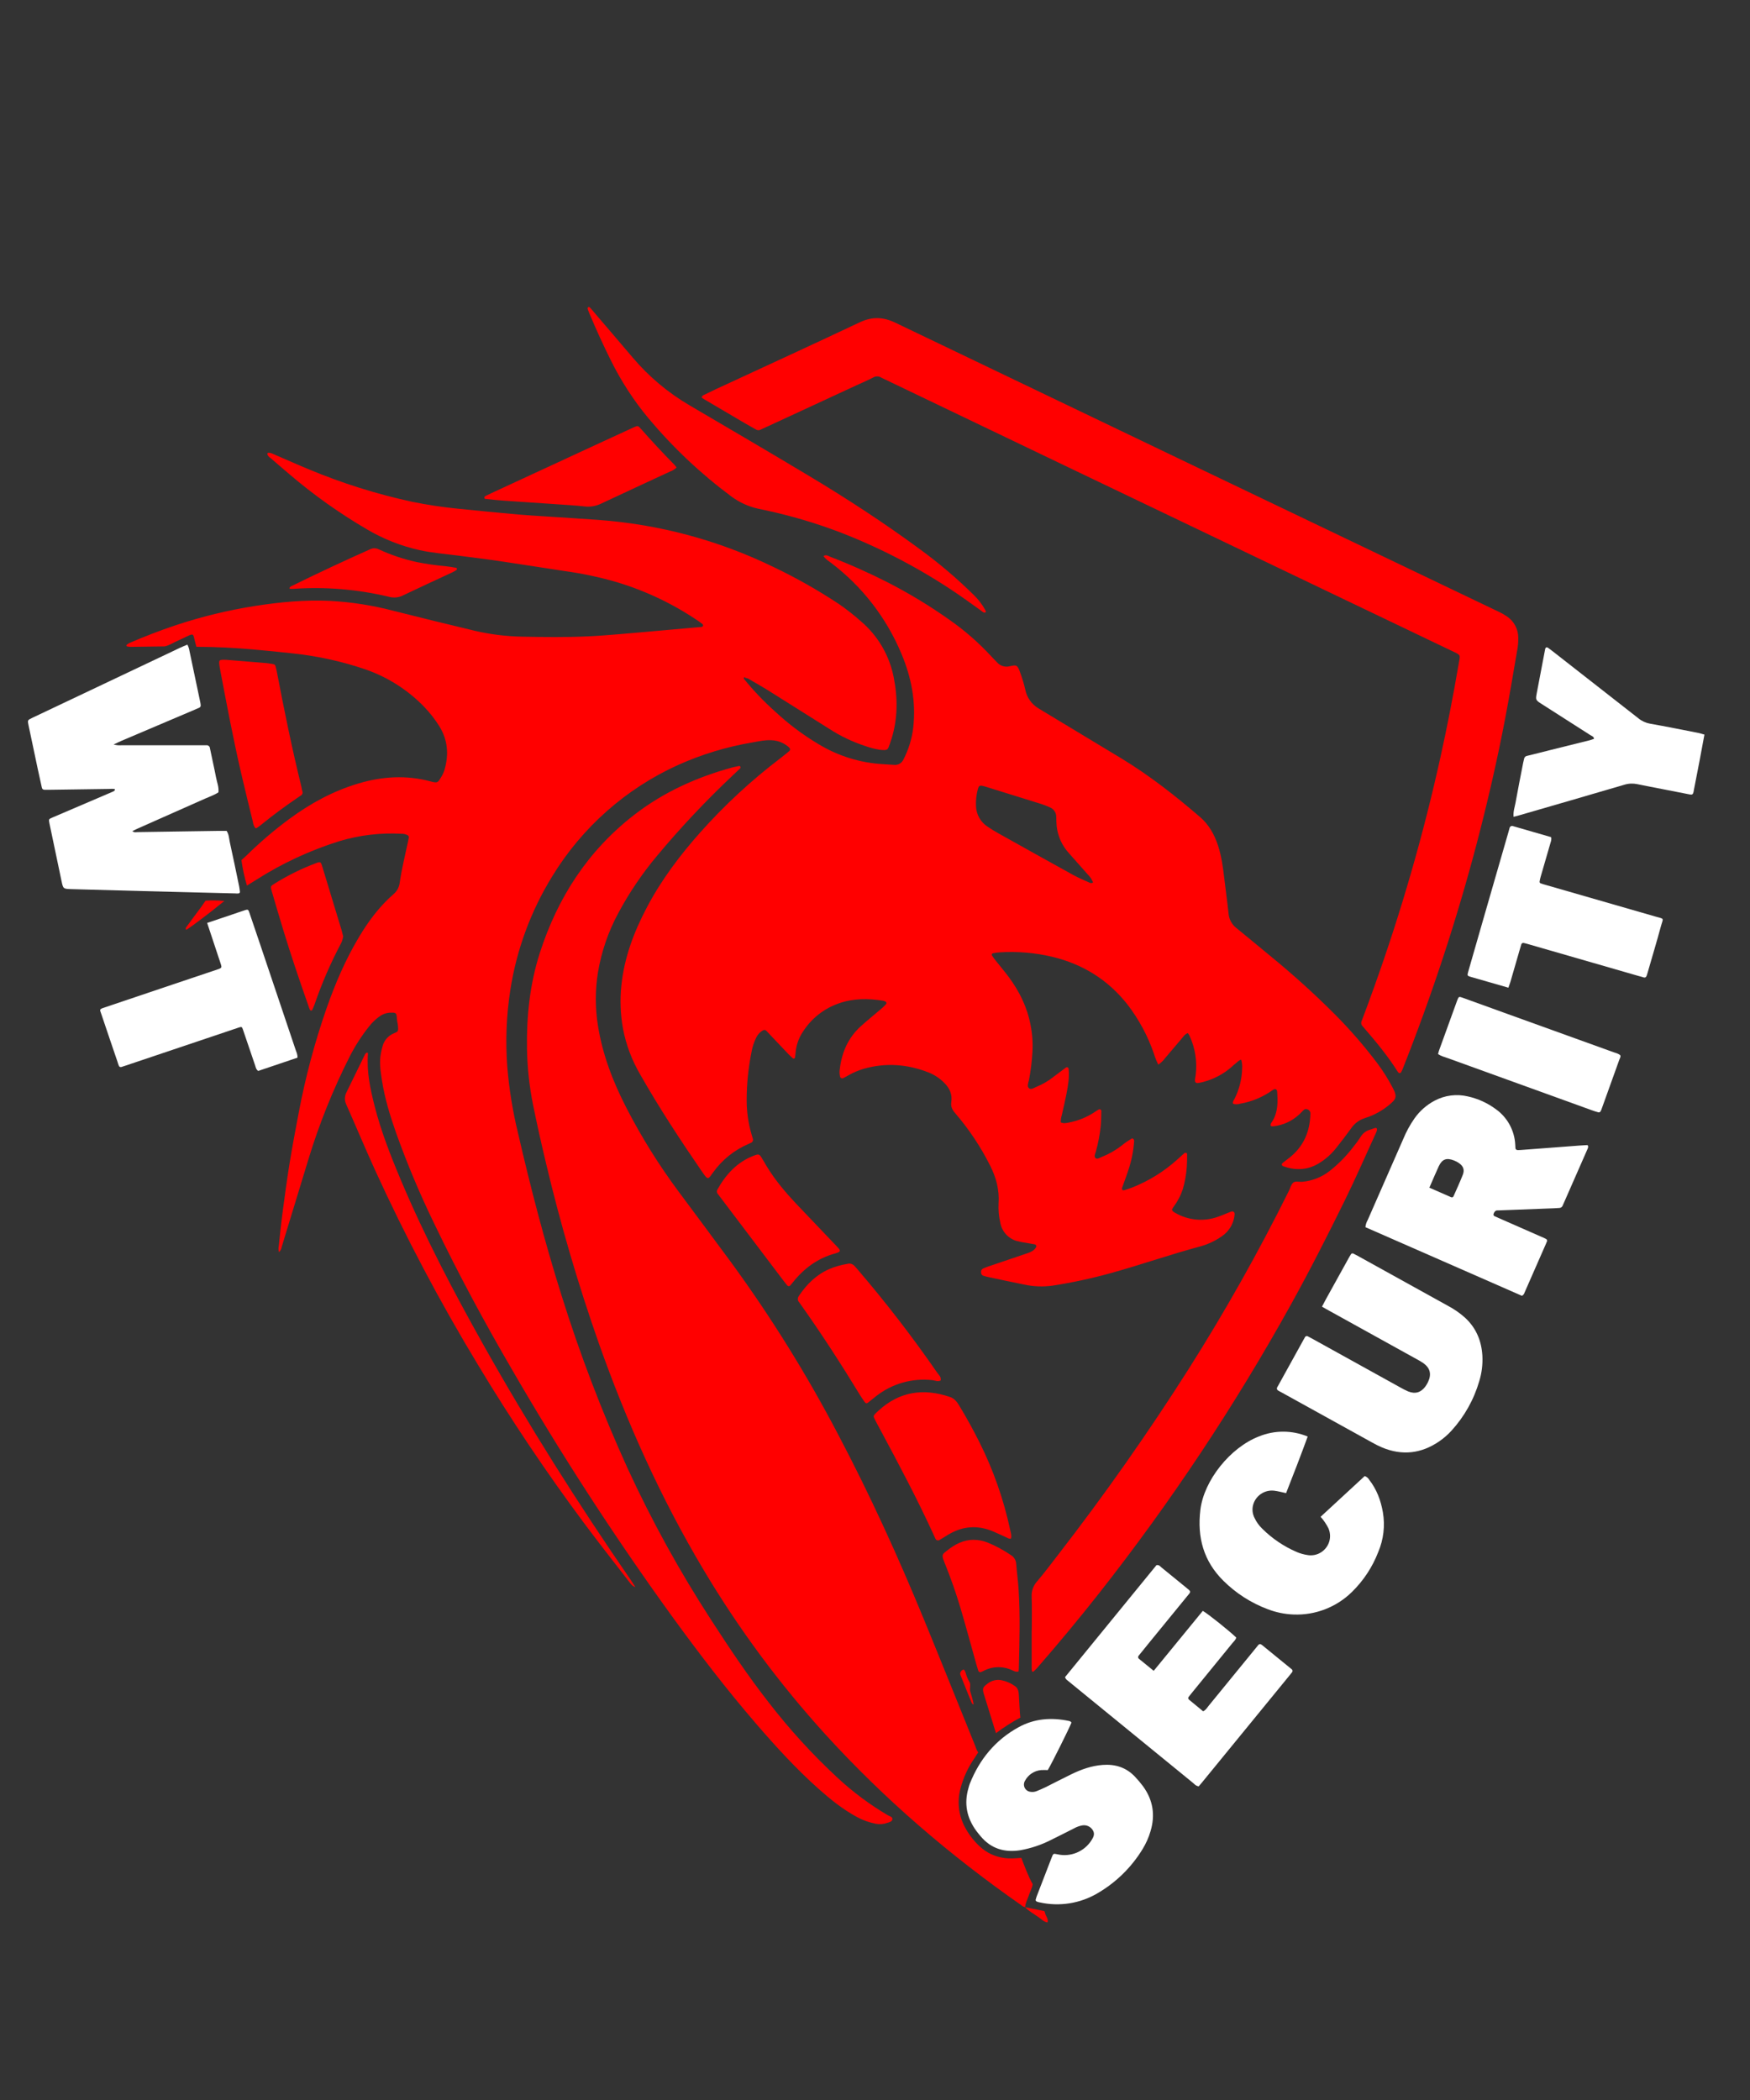
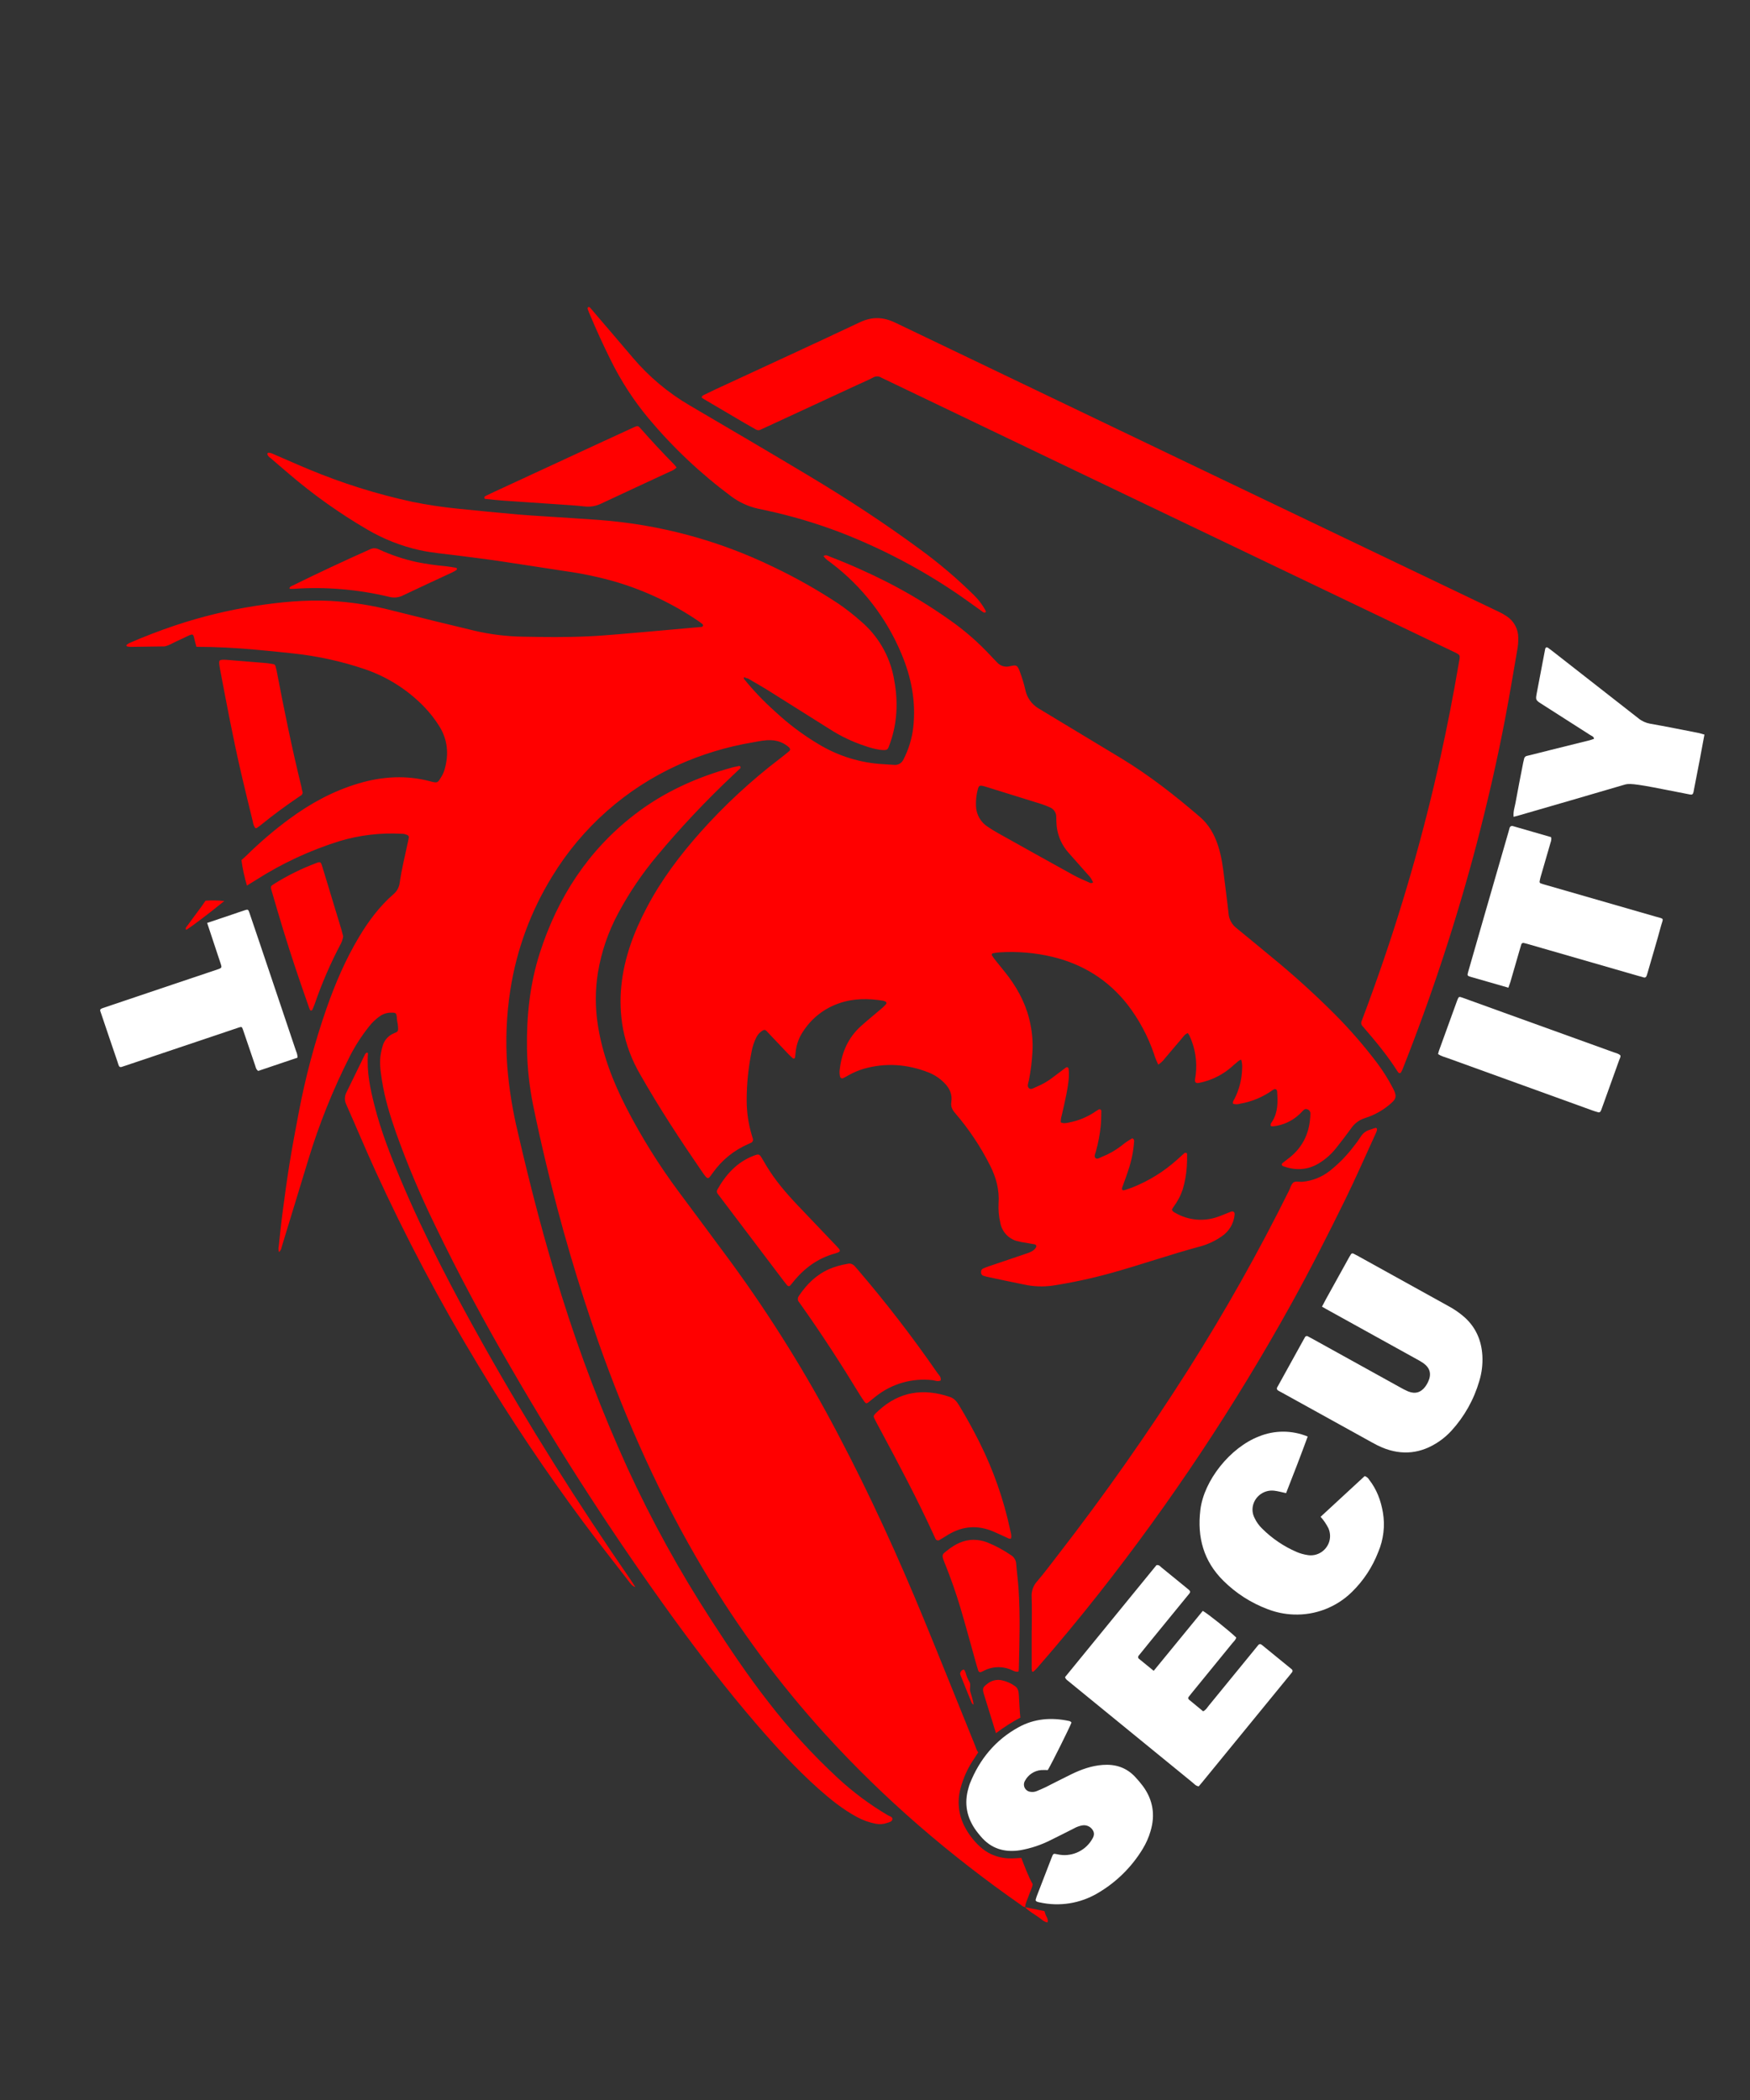
<svg xmlns="http://www.w3.org/2000/svg" width="100%" height="100%" viewBox="0 0 1080 1296" version="1.1" xml:space="preserve" style="fill-rule:evenodd;clip-rule:evenodd;stroke-linejoin:round;stroke-miterlimit:2;">
  <rect x="0" y="0" width="1080" height="1296" fill="#333333" stroke="none" />
  <path d="M632.59,1177L644.54,1179.43C644.69,1179.88 644.89,1180.31 645,1180.77C645.42,1182.66 647.2,1184.21 646.46,1186.4C644.31,1186.13 642.86,1184.56 641.23,1183.4C638.32,1181.25 635.06,1179.62 632.59,1177ZM632.65,1177C631.702,1176.83 630.83,1176.37 630.15,1175.69C586.15,1144.99 545.73,1110.28 509.6,1070.61C481.16,1039.35 455.936,1005.31 434.31,969C407.83,924.65 386.83,877.78 369.61,829.15C356.802,792.696 345.917,755.595 337,718C334.13,706 331.44,694 329,682C326.691,670.555 325.429,658.924 325.23,647.25C324.91,627.12 326.99,607.25 333.15,588.09C344.15,553.89 362.9,524.9 391.55,502.77C409.65,488.77 430.09,479.6 452.05,473.6C453.13,473.31 454.24,473.12 455.34,472.91C455.9,472.8 456.61,472.4 456.93,473.24C457.25,474.08 456.57,474.4 456.13,474.83C454.87,476.06 453.58,477.25 452.3,478.46C435.636,494.135 419.94,510.809 405.3,528.39C396.164,539.316 388.178,551.156 381.47,563.72C375.326,575.143 371.109,587.503 368.99,600.3C367.27,611.058 367.27,622.022 368.99,632.78C371.79,650.67 378.17,667.3 386.38,683.32C395.733,701.532 406.573,718.941 418.79,735.37C429.65,750.01 440.58,764.6 451.38,779.29C475.986,813.013 498.047,848.521 517.38,885.52C536.92,922.59 554.27,960.67 570.2,999.41C580.84,1025.26 591.2,1051.22 601.72,1077.13C602.32,1078.6 602.63,1080.2 603.72,1081.44C602.95,1082.64 602.19,1083.85 601.39,1085.04C597.383,1090.81 594.436,1097.24 592.69,1104.04C590.693,1111.68 591.546,1119.79 595.09,1126.84C597.54,1131.7 600.862,1136.07 604.89,1139.73C608.793,1143.31 613.662,1145.67 618.89,1146.51C622.74,1147.2 626.5,1146.86 630.31,1146.58C632.44,1152.08 634.45,1157.64 637.31,1162.8C636.97,1165.33 635.64,1167.52 634.88,1169.9C634.12,1172.28 632.79,1174.41 632.65,1177ZM165.74,279.42C167.39,279.42 168.8,280.28 170.26,280.9C177.02,283.78 183.72,286.81 190.51,289.61C211.158,298.243 232.554,304.965 254.43,309.69C263.685,311.575 273.031,312.987 282.43,313.92C294.83,315.22 307.25,316.38 319.67,317.51C324.92,317.99 330.2,318.27 335.46,318.62C346.79,319.37 358.13,320.04 369.46,320.87C406.862,323.614 443.405,333.438 477.14,349.82C491.145,356.483 504.665,364.122 517.6,372.68C522.342,375.942 526.878,379.496 531.18,383.32C541.786,392.271 548.996,404.606 551.59,418.24C554.09,430.85 554.04,443.33 550.28,455.7C549.96,456.767 549.61,457.827 549.23,458.88C547.84,462.72 548.05,463.31 542.91,462.71C539.909,462.233 536.96,461.476 534.1,460.45C526.189,457.872 518.648,454.272 511.67,449.74C498.957,441.74 486.24,433.74 473.52,425.74C470,423.54 466.36,421.52 462.78,419.42C462.016,418.823 461.088,418.474 460.12,418.42C459.94,418.03 459.64,417.75 459.25,418.06C458.86,418.37 459,418.7 459.21,419.05C464.946,426.137 471.243,432.752 478.04,438.83C486.329,446.611 495.439,453.468 505.21,459.28C517.439,466.687 531.321,470.935 545.6,471.64C547.67,471.73 549.75,471.9 551.82,472.04C554.288,472.296 556.648,470.891 557.6,468.6C560.769,462.48 562.802,455.836 563.6,448.99C565.38,433.17 562.47,418.11 556.35,403.56C547.085,381.281 532.055,361.864 512.81,347.31C511.19,346.07 509.34,345.04 508.25,343.13C509.9,342.13 511.15,343.13 512.41,343.63C524.499,348.272 536.335,353.546 547.87,359.43C561.249,366.287 574.116,374.1 586.37,382.81C595.543,389.254 604.004,396.655 611.61,404.89C612.79,406.19 614.04,407.43 615.26,408.7C617.184,410.937 620.215,411.906 623.08,411.2C627.22,410.25 627.92,410.2 629.61,415.13C630.883,418.577 631.939,422.101 632.77,425.68C633.726,430.455 636.65,434.614 640.82,437.13C642.31,438.07 643.82,438.96 645.34,439.86C660.94,449.28 676.547,458.697 692.16,468.11C709.44,478.6 725.28,491.04 740.58,504.2C746.07,508.93 749.47,515.03 751.7,521.84C753.84,528.41 754.76,535.22 755.56,542.06C756.41,549.36 757.45,556.64 758.21,563.96C758.547,567.5 760.364,570.738 763.21,572.87C770.28,578.62 777.3,584.45 784.32,590.26C798.078,601.496 811.258,613.421 823.81,625.99C833.289,635.525 842.103,645.699 850.19,656.44C853.623,661.064 856.689,665.949 859.36,671.05C859.66,671.62 859.97,672.18 860.23,672.76C861.93,676.47 861.63,678.13 858.63,680.76C854.575,684.408 849.875,687.268 844.77,689.19C843.87,689.52 842.97,689.84 842.06,690.13C838.694,691.241 835.793,693.445 833.82,696.39C830.82,700.53 827.72,704.6 824.52,708.6C821.533,712.373 817.887,715.575 813.76,718.05C806.82,722.18 799.55,722.44 792.07,719.78C790.9,719.36 790.72,718.41 791.67,717.63C793.04,716.52 794.48,715.5 795.85,714.41C804.61,707.41 808.49,698.19 808.7,687.19C808.729,686.041 807.993,685.003 806.9,684.65C806.008,684.214 804.922,684.47 804.32,685.26C803.55,686.08 802.76,686.87 801.95,687.64C797.497,691.851 791.776,694.477 785.68,695.11C785.219,695.115 784.759,695.064 784.31,694.96C783.83,693.64 784.72,692.77 785.26,691.89C788.76,686.24 788.62,680.01 788.19,673.75C788.07,672.12 786.9,671.65 785.47,672.69C779.487,677.016 772.589,679.911 765.31,681.15C763.925,681.571 762.45,681.599 761.05,681.23C760.52,680 761.36,679.1 761.85,678.18C764.836,672.313 766.45,665.843 766.57,659.26C766.698,657.479 766.501,655.69 765.99,653.98C764.44,654.36 763.67,655.43 762.71,656.17C761.75,656.91 761.01,657.62 760.17,658.37C755.228,662.717 749.353,665.871 743,667.59C741.926,667.902 740.834,668.149 739.73,668.33C738.06,668.61 737.34,667.94 737.49,666.25C737.57,665.25 737.8,664.36 737.92,663.4C738.935,655.098 737.594,646.676 734.05,639.1C733.758,638.57 733.424,638.065 733.05,637.59C731.26,638.21 730.41,639.59 729.39,640.82C725.86,644.95 722.39,649.12 718.83,653.26C717.737,654.747 716.382,656.021 714.83,657.02C713.739,654.878 712.842,652.642 712.15,650.34C708.411,639.429 702.923,629.199 695.9,620.05C683.9,604.73 668.33,595.05 649.48,590.5C638.879,587.986 627.964,587.053 617.09,587.73C615.655,587.82 614.228,588.011 612.82,588.3C612.387,588.371 612.066,588.749 612.066,589.188C612.066,589.401 612.142,589.607 612.28,589.77C612.971,590.842 613.719,591.877 614.52,592.87C617.2,596.25 620.01,599.54 622.58,603.01C629.12,611.85 633.91,621.53 635.97,632.43C637.085,637.925 637.485,643.542 637.16,649.14C636.848,655.051 636.12,660.932 634.98,666.74C634.62,668.37 633.6,670.51 635.14,671.67C636.39,672.67 638.19,671.29 639.65,670.72C643.359,669.218 646.837,667.198 649.98,664.72C652.52,662.773 655.077,660.85 657.65,658.95C658.65,658.24 659.41,658.72 659.53,659.95C660.02,665.11 659.11,670.16 658.14,675.18C657.29,679.58 656.25,683.93 655.26,688.29C654.823,689.701 654.614,691.173 654.64,692.65C656.48,693.58 658.36,693.02 660.2,692.65C665.544,691.584 670.635,689.506 675.2,686.53C676.14,685.91 677.06,685.28 678.03,684.72C678.2,684.618 678.394,684.564 678.592,684.564C679.19,684.564 679.682,685.056 679.682,685.654C679.682,685.676 679.681,685.698 679.68,685.72C679.61,688.72 679.61,691.8 679.32,694.82C678.753,700.229 677.733,705.581 676.27,710.82C675.91,712.13 674.88,713.82 676.27,714.82C677.27,715.58 678.71,714.45 679.87,714.02C684.19,712.318 688.253,710.023 691.94,707.2C694.078,705.425 696.37,703.846 698.79,702.48C700.27,703.22 699.9,704.3 699.85,705.14C699.392,710.88 698.23,716.543 696.39,722C695.24,725.66 693.83,729.23 692.56,732.85C692.13,734.08 692.72,734.85 693.87,734.51C695.55,734.01 697.22,733.44 698.87,732.81C709.004,728.791 718.34,722.997 726.44,715.7C727.87,714.43 729.29,713.13 730.72,711.85C731.034,711.496 731.521,711.345 731.98,711.46C732.61,711.62 732.62,712.16 732.61,712.59C732.61,715.15 732.61,717.72 732.41,720.26C732.077,724.888 731.252,729.467 729.95,733.92C728.637,737.88 726.681,741.596 724.16,744.92C723.828,745.404 723.528,745.908 723.26,746.43C723.53,747.65 724.49,748.05 725.26,748.49C733.252,753.159 742.915,754.057 751.63,750.94C754.35,750.01 756.97,748.8 759.63,747.79C761.13,747.22 762.13,748.08 761.92,749.7C761.392,755.204 758.372,760.175 753.73,763.18C749.9,765.814 745.669,767.81 741.2,769.09C722.52,774.09 704.26,780.5 685.63,785.67C673.768,788.956 661.724,791.544 649.56,793.42C643.679,794.242 637.699,794.008 631.9,792.73C624.22,791.2 616.57,789.53 608.9,787.91C608.629,787.849 608.361,787.766 608.094,787.682L607.866,787.608C607.599,787.524 607.331,787.441 607.06,787.38C606.091,787.174 605.414,786.278 605.48,785.29C605.28,784.317 605.762,783.325 606.65,782.88C607.816,782.36 609.007,781.899 610.22,781.5C618.09,778.83 625.97,776.2 633.83,773.5C635.96,772.78 638.04,771.93 639.31,769.88C639.474,769.668 639.563,769.407 639.563,769.139C639.563,768.606 639.211,768.133 638.7,767.98C636.98,767.63 635.24,767.37 633.51,767.05C631.453,766.784 629.415,766.383 627.41,765.85C622.208,764.329 618.296,759.983 617.33,754.65C616.416,750.75 616.055,746.741 616.26,742.74C616.85,734.35 614.76,726.62 610.98,719.19C605.155,707.627 597.941,696.817 589.5,687C587.73,684.95 586.64,683 587.09,680.1C587.81,675.5 586.09,671.63 582.85,668.38C580.041,665.512 576.656,663.269 572.92,661.8C559.85,656.72 546.53,655.73 532.92,659.63C529.702,660.596 526.602,661.921 523.68,663.58C522.57,664.2 521.46,664.84 520.32,665.4C520.147,665.476 519.96,665.516 519.771,665.516C519.147,665.516 518.599,665.086 518.45,664.48C518.069,662.922 518.011,661.302 518.28,659.72C519.51,649.35 523.5,640.3 531.36,633.24C535.52,629.49 539.89,625.98 544.14,622.34C545.108,621.518 546.011,620.622 546.84,619.66C546.98,619.483 547.056,619.264 547.056,619.039C547.056,618.62 546.793,618.244 546.4,618.1C545.981,617.866 545.529,617.698 545.06,617.6C535.78,616.09 526.59,616.05 517.59,619.26C508.598,622.385 500.899,628.422 495.72,636.41C493.172,640.119 491.575,644.399 491.07,648.87C490.95,649.98 490.85,651.1 490.71,652.21C490.57,653.32 489.87,653.63 489.14,652.99C488.41,652.35 487.48,651.49 486.71,650.69C482.397,646.17 478.103,641.64 473.83,637.1C473.61,636.87 473.42,636.61 473.19,636.39C472.19,635.39 471.57,635.39 470.25,636.24C468.782,637.223 467.593,638.571 466.8,640.15C465.348,643.005 464.337,646.063 463.8,649.22C461.798,659.094 460.793,669.145 460.8,679.22C460.818,686.263 461.828,693.269 463.8,700.03C464.06,700.95 464.37,701.86 464.63,702.78C464.943,703.719 464.514,704.756 463.63,705.2C463.06,705.5 462.47,705.75 461.89,706C453.163,709.744 445.626,715.807 440.1,723.53C437,727.71 437.16,728.77 433.41,723.32C419.9,703.68 406.84,683.77 395.05,663.03C389.958,654.32 386.383,644.808 384.48,634.9C382.883,626.076 382.546,617.069 383.48,608.15C385.24,591 391.18,575.25 399.13,560.15C408.05,543.15 419.46,528 432.13,513.74C447.033,496.997 463.512,481.727 481.34,468.14C483.25,466.69 485.12,465.14 486.96,463.64C487.83,462.92 487.77,462 486.88,461.19C483.878,458.491 480.015,456.943 475.98,456.82C472.09,456.6 468.33,457.48 464.57,458.15C448.633,460.815 433.105,465.52 418.37,472.15C386.239,486.737 359.222,510.649 340.84,540.77C327.611,562.192 318.808,586.05 314.95,610.93C312.511,626.596 311.88,642.49 313.07,658.3C314.186,672.01 316.376,685.612 319.62,698.98C327.41,732.78 336.11,766.34 346.54,799.43C357.889,835.761 371.482,871.353 387.24,906C402.21,938.547 419.526,969.963 439.05,1000C450.17,1017.19 461.55,1034.2 474.17,1050.35C487.065,1067.09 501.331,1082.72 516.82,1097.09C526.319,1105.92 536.747,1113.69 547.92,1120.27C548.99,1120.89 550.79,1121.22 550.74,1122.57C550.74,1124.16 548.85,1124.57 547.56,1124.97C545.293,1125.79 542.846,1125.98 540.48,1125.52C536.394,1124.73 532.454,1123.32 528.8,1121.33C520.15,1116.65 512.57,1110.54 505.26,1104.05C491.26,1091.58 478.64,1077.74 466.42,1063.55C448.13,1042.33 431.14,1020.08 414.68,997.43C379.16,948.305 346.161,897.406 315.81,844.93C298.93,815.93 282.98,786.37 268.44,756.09C259.393,737.565 251.381,718.552 244.44,699.14C240.74,688.57 237.44,677.89 235.72,666.78C234.85,661.09 233.93,655.38 235.16,649.61C235.423,648.201 235.756,646.806 236.16,645.43C237.151,641.992 239.639,639.176 242.93,637.77C245.57,636.66 245.93,636.77 245.59,633.04C245.46,631.61 245.03,630.21 244.95,628.78C244.74,624.89 244.48,624.78 240.1,625.01C237.857,625.23 235.722,626.087 233.95,627.48C231.618,629.182 229.534,631.202 227.76,633.48C223.277,639.114 219.355,645.173 216.05,651.57C205.55,672.246 196.89,693.806 190.17,716C184.71,733.867 179.26,751.747 173.82,769.64C173.632,770.823 173.068,771.914 172.21,772.75C171.802,771.607 171.736,770.37 172.02,769.19C172.7,762.67 173.34,756.19 174.2,749.65C175.59,739.19 176.97,728.72 178.65,718.31C180.36,707.74 182.35,697.21 184.35,686.7C188.464,664.861 194.196,643.358 201.5,622.37C206.84,607.1 213.18,592.29 221.5,578.37C227.36,568.55 234.09,559.47 242.74,551.92C244.86,550.184 246.253,547.713 246.64,545C247.87,536.28 250.04,527.75 251.85,519.15C252.043,518.378 252.196,517.597 252.31,516.81C252.344,516.146 251.936,515.534 251.31,515.31C250.151,514.756 248.873,514.495 247.59,514.55C234.789,513.861 221.964,515.383 209.68,519.05C191.498,524.703 174.151,532.758 158.1,543L152.4,546.53C150.864,541.389 149.727,536.136 149,530.82C150.06,529.82 151.16,528.93 152.18,527.92C160.379,519.843 169.141,512.357 178.4,505.52C191.47,495.87 205.56,488.16 221.2,483.52C235.88,479.14 250.71,478.22 265.62,482.21C270.18,483.43 270.13,483.06 272.41,479.35C273.244,477.984 273.896,476.515 274.35,474.98C277.07,465.63 276.35,456.64 271.16,448.25C268.454,443.906 265.296,439.861 261.74,436.18C251.469,425.578 238.809,417.584 224.82,412.87C210.59,408.069 195.875,404.85 180.94,403.27C173.32,402.38 165.69,401.69 158.05,400.98C145.8,399.84 133.52,399.19 121.21,399.17C120.84,397.8 120.44,396.44 120.13,395.07C119.21,390.96 119.22,390.95 115.3,392.78C113.3,393.71 111.3,394.78 109.3,395.61C106.73,396.72 104.39,398.39 101.56,398.92C94.56,399.02 87.49,399.13 80.46,399.21C79.688,399.184 78.922,399.063 78.18,398.85C78.08,398.85 77.95,398.14 78.07,398.05C78.654,397.54 79.303,397.109 80,396.77C89.233,392.77 98.627,389.163 108.18,385.95C124.252,380.588 140.742,376.574 157.48,373.95C172.83,371.57 188.27,370.07 203.83,370.83C216.923,371.559 229.911,373.593 242.6,376.9C259.33,381.11 276.08,385.27 292.87,389.25C302.686,391.544 312.72,392.778 322.8,392.93C336.07,393.18 349.35,393.34 362.62,392.74C369.01,392.46 375.39,391.93 381.76,391.41C391.32,390.62 400.87,389.75 410.43,388.91L432.88,386.91C433.38,386.915 433.81,386.545 433.88,386.05C433.907,385.74 433.797,385.433 433.58,385.21C432.72,384.5 431.81,383.84 430.89,383.21C415.4,372.671 398.38,364.577 380.43,359.21C369.992,356.18 359.347,353.918 348.58,352.44C335.15,350.44 321.74,348.25 308.3,346.28C299.6,345 290.87,343.95 282.16,342.81C274.39,341.81 266.57,341.2 258.9,339.51C247.494,336.968 236.56,332.645 226.5,326.7C209.511,316.786 193.447,305.367 178.5,292.58C174.62,289.24 170.71,285.93 166.83,282.58C166.012,282.075 165.379,281.316 165.03,280.42C165.002,280.34 164.987,280.255 164.987,280.17C164.987,279.759 165.326,279.42 165.737,279.42L165.74,279.42ZM629.71,1060C624.446,1062.8 619.413,1066.02 614.66,1069.62C612.2,1061.69 609.71,1053.76 607.28,1045.82C606.11,1042 606.41,1041.33 609.58,1038.96C612.021,1037.07 615.167,1036.34 618.19,1036.96C621.171,1037.58 623.986,1038.83 626.45,1040.62C628.18,1041.81 628.63,1043.71 628.75,1045.68C628.99,1049.51 629.2,1053.34 629.43,1057.17C629.49,1058 629.61,1059 629.71,1060ZM600.85,1051.94C599.85,1051.61 599.62,1050.76 599.36,1050.13C597.18,1044.86 595.07,1039.57 592.95,1034.28C592.755,1033.85 592.61,1033.4 592.52,1032.94C592.614,1031.82 593.325,1030.85 594.36,1030.42C595.44,1030.25 595.36,1031.35 595.8,1031.93C595.881,1032.06 595.932,1032.21 595.95,1032.37C596.472,1034.36 597.274,1036.27 598.33,1038.04C599.33,1039.9 598.17,1042.09 598.84,1044.09C599.51,1046.09 600,1048.03 600.53,1050.01C600.671,1050.65 600.777,1051.29 600.85,1051.94ZM628.59,1031.54C626.96,1032.04 625.65,1031.2 624.39,1030.67C618.77,1028.09 612.247,1028.32 606.82,1031.28C606.403,1031.51 605.968,1031.71 605.52,1031.87C605.35,1031.95 605.165,1031.99 604.977,1031.99C604.332,1031.99 603.78,1031.51 603.69,1030.87C603.34,1029.81 603.03,1028.74 602.69,1027.67C599.42,1015.99 596.27,1004.28 592.84,992.67C589.95,982.87 586.52,973.24 582.68,963.77C580.87,959.32 581.68,959.14 584.47,956.93C589.3,953.07 594.57,950.23 601.01,950.29C603.89,950.325 606.74,950.884 609.42,951.94C614.45,953.99 619.249,956.565 623.74,959.62C625.71,960.738 626.987,962.779 627.13,965.04C627.57,970.45 628.31,975.84 628.65,981.26C629.65,997.26 629.17,1013.2 628.79,1029.17C628.8,1030 628.67,1030.77 628.59,1031.54ZM636.74,1006.07C636.74,999.19 636.92,992.31 636.67,985.44C636.467,981.933 637.695,978.489 640.07,975.9C644.62,970.55 648.83,964.9 653.14,959.33C681.76,922.39 708.593,884.197 733.64,844.75C756.133,809.217 776.768,772.541 795.46,734.87C796.3,733.16 796.77,731.03 798.09,729.87C799.41,728.71 801.8,729.5 803.69,729.33C809.782,728.798 815.594,726.523 820.43,722.78C825.973,718.43 830.936,713.389 835.2,707.78C836.825,705.802 838.334,703.732 839.72,701.58C841.05,699.358 843.209,697.753 845.72,697.12C846.64,696.85 847.52,696.45 848.44,696.19C848.87,696.06 849.44,695.95 849.7,696.48C849.845,696.911 849.845,697.379 849.7,697.81C849.448,698.568 849.14,699.307 848.78,700.02C842.58,713.52 836.65,727.16 830.1,740.5C819.39,762.3 808.4,783.97 796.61,805.22C762.008,867.62 722.458,927.144 678.34,983.22C665.96,998.933 653.197,1014.32 640.05,1029.39C639.313,1030.21 638.521,1030.98 637.68,1031.7C637.395,1031.74 637.106,1031.65 636.89,1031.46C636.758,1030.85 636.691,1030.22 636.69,1029.6L636.69,1006.08L636.74,1006.07ZM392.1,979.44C390.2,978.88 389.25,977.44 388.23,976.14C378.85,963.98 369.33,951.93 360.17,939.61C336.883,908.277 315.173,875.873 295.04,842.4C271.532,803.549 250.297,763.369 231.44,722.06C225.35,708.69 219.69,695.12 213.72,681.68C212.552,679.371 212.552,676.639 213.72,674.33C217.567,666.43 221.423,658.533 225.29,650.64C225.532,650.226 225.876,649.882 226.29,649.64C226.44,649.55 226.83,649.78 227.07,649.93C227.15,649.98 227.13,650.23 227.07,650.39C226.24,661.24 228.43,671.7 231.07,682.12C235.07,697.96 241.01,713.12 247.35,728.17C262.09,763.17 279.66,796.68 298.2,829.73C326.14,879.55 356.62,927.79 389.07,974.79C390.09,976.32 391.08,977.89 392.1,979.44ZM623.91,949.5C622.8,949.84 622.01,949.23 621.16,948.84C618.4,947.59 615.65,946.29 612.86,945.1C603.36,941.1 594.18,941.75 585.32,947.03C583.54,948.09 581.81,949.24 580.01,950.28C579.697,950.537 579.305,950.677 578.9,950.677C578.149,950.677 577.478,950.193 577.24,949.48C576.94,948.93 576.7,948.33 576.44,947.75C566.25,925.34 554.67,903.63 543.06,881.95C542.31,880.54 541.5,879.16 540.8,877.72C538.8,873.61 538.16,874.25 542.17,870.57C555.12,858.68 569.99,856.57 586.29,862.14C588.86,863.02 590.46,864.94 591.82,867.19C596.3,874.57 600.473,882.117 604.34,889.83C613.021,907.121 619.45,925.454 623.47,944.38C623.83,946.08 624.45,947.76 623.91,949.5ZM523.93,779.79C525.12,779.76 526.272,780.215 527.12,781.05C527.91,781.84 528.63,782.7 529.36,783.55C546.743,803.823 563.062,824.984 578.25,846.95C579.25,848.44 581,849.7 580.53,851.95C578.77,852.83 577.08,851.95 575.37,851.74C562.985,850.358 550.54,853.902 540.74,861.6C539.09,862.86 537.51,864.22 535.87,865.49C534.87,866.28 534.31,866.2 533.5,865.08C532.5,863.65 531.5,862.19 530.58,860.69C519.01,841.69 506.96,823.06 494.08,804.94C493.823,804.534 493.542,804.143 493.24,803.77C491.94,802.34 492.17,800.96 493.24,799.45C497.98,792.45 503.83,786.68 511.71,783.22C515.234,781.717 518.928,780.649 522.71,780.04C523.15,779.91 523.62,779.84 523.93,779.79ZM486.66,793.77C486.367,793.661 486.093,793.506 485.85,793.31C485.13,792.46 484.43,791.58 483.76,790.69L444.41,738.69L442.96,736.78C442.317,736.029 442.231,734.942 442.75,734.1C447.99,724.82 454.82,717.22 465.03,713.29C468.42,711.99 468.62,712.14 470.39,715.08C471.3,716.58 472.17,718.08 473.07,719.62C478.39,728.42 485.02,736.19 492.07,743.62C499.77,751.74 507.487,759.84 515.22,767.92C515.99,768.73 516.79,769.51 517.51,770.37C518.73,771.81 518.51,772.47 516.81,773.09C516.36,773.25 515.91,773.43 515.45,773.55C504.71,776.46 496.25,782.72 489.37,791.31C488.78,792.05 488.17,792.8 487.51,793.49C487.34,793.71 487,793.69 486.66,793.77ZM433,245.32C433.17,244.32 433.91,243.98 434.63,243.63C437.08,242.45 439.51,241.24 441.98,240.1C471.55,226.39 501.19,212.81 530.66,198.89C538.27,195.31 545.08,195.56 552.6,199.17C676.653,258.69 800.737,318.133 924.85,377.5C926.593,378.297 928.266,379.241 929.85,380.32C934.362,383.27 937.058,388.339 936.98,393.73C937.032,395.65 936.919,397.57 936.64,399.47C934.15,413.96 931.75,428.47 929,442.91C923.95,469.44 917.88,495.75 911,521.91C898.661,568.569 883.568,614.456 865.8,659.33C865.51,660.07 865.2,660.81 864.8,661.52C864.35,662.42 863.5,662.52 862.93,661.83C862.73,661.58 862.55,661.32 862.37,661.05C856.45,651.7 849.43,643.19 842.22,634.83C841.81,634.34 841.43,633.83 840.97,633.37C840.014,632.48 839.786,631.042 840.42,629.9C843.02,623.027 845.557,616.13 848.03,609.21C864.704,562.726 878.399,515.226 889.03,467C893.197,448.12 896.9,429.147 900.14,410.08C901.22,403.73 901.97,404.56 895.62,401.53L661.68,289.53L545,233.59C544.698,233.477 544.404,233.343 544.12,233.19C542.526,232.053 540.391,231.997 538.74,233.05C535.48,234.73 532.08,236.17 528.74,237.71L472.18,263.89C471.31,264.29 470.41,264.63 469.57,265.08C468.607,265.675 467.38,265.651 466.44,265.02C464.23,263.72 461.97,262.52 459.76,261.23C451.347,256.303 442.943,251.357 434.55,246.39C434,246.07 433.52,245.66 433,245.32ZM211.79,577.92C211.57,578.84 211.41,579.79 211.11,580.69C210.836,581.436 210.501,582.158 210.11,582.85C203.933,594.582 198.658,606.767 194.33,619.3C193.85,620.65 193.33,621.97 192.69,623.3C192.513,623.54 192.228,623.679 191.93,623.67C191.641,623.612 191.392,623.429 191.25,623.17C190.86,622.29 190.55,621.38 190.25,620.48C184.8,604.96 179.51,589.4 174.73,573.66C172.31,565.72 169.97,557.76 167.65,549.79C166.86,547.06 166.93,546.89 169.2,545.48C177.454,540.298 186.217,535.972 195.35,532.57C197.63,531.74 197.99,531.91 198.74,534.33C200.74,540.73 202.64,547.16 204.59,553.57C206.59,560.29 208.69,567.01 210.72,573.73C211.1,575.07 211.42,576.48 211.79,577.92ZM132.2,561.05C131.27,561.83 117.67,572.42 114.87,573.87C114.2,572.67 115.02,572.13 115.42,571.57C118.3,567.57 121.26,563.67 124.17,559.71C125.1,558.44 125.97,557.13 126.87,555.84C130.732,555.585 134.609,555.655 138.46,556.05C136.37,557.71 134.25,559.34 132.2,561.05ZM674.58,544.61C673.845,542.722 672.709,541.016 671.25,539.61C667.32,535.19 663.43,530.74 659.5,526.33C655.402,521.79 652.827,516.078 652.14,510C651.92,508.1 651.91,506.18 651.87,504.26C651.937,501.643 650.366,499.244 647.94,498.26C646.198,497.461 644.412,496.763 642.59,496.17C631.33,492.63 620.06,489.127 608.78,485.66C607.875,485.352 606.949,485.109 606.01,484.93C604.66,484.7 604.01,485.14 603.59,486.59C602.579,490.13 602.153,493.812 602.33,497.49C602.496,502.704 605.246,507.508 609.66,510.29C611.78,511.71 613.94,513.08 616.17,514.29C631.63,522.957 647.11,531.573 662.61,540.14C665.67,541.83 668.95,543.14 672.13,544.61C672.87,545.103 673.84,545.103 674.58,544.61ZM139.92,407.22C147.5,407.83 155.92,408.49 164.39,409.22C165.82,409.34 167.23,409.63 168.65,409.86C169.29,409.927 169.827,410.38 170,411C170.28,412.08 170.59,413.16 170.79,414.25C175.34,438.1 180.19,461.89 185.99,485.47C186.22,486.4 186.28,487.39 186.59,488.28C187.024,489.362 186.522,490.61 185.46,491.09C184.66,491.62 183.87,492.17 183.08,492.71C175.69,497.77 168.47,503.06 161.55,508.71C160.55,509.52 159.55,510.27 158.47,510.99C158.07,511.26 157.64,511.12 157.29,510.67C156.613,509.581 156.186,508.354 156.04,507.08C153.61,497.15 151.15,487.23 148.85,477.27C143.92,455.95 139.85,434.45 135.79,412.94C135.67,412.31 135.56,411.68 135.47,411.05C134.92,407.21 135.09,407 139.92,407.22ZM608.48,377.53C608.23,377.75 608.02,378.1 607.81,378.1C606.81,378.1 606.1,377.32 605.33,376.77C600.24,373.17 595.23,369.45 590.06,365.96C567.796,350.901 543.909,338.392 518.85,328.67C503.771,322.898 488.268,318.301 472.48,314.92C470.92,314.58 469.36,314.25 467.8,313.92C461.847,312.598 456.241,310.031 451.35,306.39C432.448,292.361 415.266,276.153 400.16,258.1C390.951,247.017 383.093,234.879 376.75,221.94C372.29,212.94 368.08,203.77 364.19,194.48C363.82,193.59 363.41,192.72 363.1,191.82C362.85,191.08 362.29,190.1 362.97,189.59C363.65,189.08 364.3,190.04 364.79,190.59C365.56,191.4 366.25,192.29 366.97,193.14C374.76,202.27 382.59,211.36 390.34,220.52C400.375,232.396 412.369,242.468 425.8,250.3C450.35,264.7 474.9,279.08 499.31,293.71C522.77,307.78 545.68,322.71 567.71,338.95C579.478,347.526 590.592,356.965 600.96,367.19C603.72,369.87 606.078,372.935 607.96,376.29C608.16,376.692 608.333,377.106 608.48,377.53ZM178.58,363C179.07,361.84 179.95,361.71 180.63,361.37C196.383,353.61 212.287,346.16 228.34,339.02C230.042,338.158 232.058,338.158 233.76,339.02C241.305,342.503 249.209,345.149 257.33,346.91C263.127,348.06 268.983,348.898 274.87,349.42C277.09,349.65 279.3,350.03 281.51,350.42C281.772,350.51 281.969,350.73 282.03,351C282.048,351.308 281.922,351.607 281.69,351.81C280.744,352.398 279.766,352.932 278.76,353.41C268.76,358.06 258.76,362.65 248.82,367.41C246.246,368.742 243.275,369.097 240.46,368.41C221.011,363.704 200.952,362.017 180.99,363.41L179.07,363.41C179,363.41 178.87,363.26 178.58,363ZM417.55,288.49C416.434,289.631 415.063,290.491 413.55,291C399.35,297.6 385.14,304.16 370.97,310.81C367.804,312.357 364.259,312.958 360.76,312.54C355.21,311.92 349.61,311.62 344.03,311.23C332.87,310.46 321.7,309.74 310.54,308.95C307.03,308.71 303.54,308.33 300.04,307.95C299.61,307.95 299.04,307.95 298.92,307.31C298.818,306.847 299.057,306.372 299.49,306.18C300.78,305.55 302.07,304.9 303.37,304.29L369.9,273.5C376.9,270.28 383.82,267.05 390.79,263.88C393.66,262.57 393.74,262.59 395.65,264.77C402.317,272.337 409.187,279.707 416.26,286.88C416.69,287.36 417.05,287.88 417.55,288.49Z" style="fill:rgb(255,0,0);fill-rule:nonzero;" />
  <g transform="matrix(1,0,0,1,-1710,-2052)">
-     <path d="M1780.92,2539C1779.73,2538.79 1778.52,2538.76 1777.32,2538.89C1765.32,2539.04 1753.32,2539.21 1741.32,2539.4L1737.49,2539.4C1736.66,2539.46 1735.92,2538.85 1735.82,2538.03C1734.96,2534.13 1734.08,2530.24 1733.25,2526.33C1731.35,2517.42 1729.47,2508.51 1727.61,2499.6C1726.94,2496.46 1726.93,2496.43 1730.07,2494.94C1751.86,2484.59 1773.65,2474.26 1795.45,2463.94L1821,2451.83C1822.43,2451.16 1823.9,2450.56 1825.63,2449.83C1826.31,2451.07 1826.75,2452.43 1826.95,2453.83C1829.14,2464.14 1831.32,2474.47 1833.48,2484.83C1833.67,2485.61 1833.79,2486.39 1833.85,2487.19C1833.95,2487.84 1833.61,2488.47 1833.01,2488.74C1831.54,2489.38 1830.08,2490.03 1828.61,2490.65C1814.06,2496.83 1799.51,2503.01 1784.95,2509.2C1783.55,2509.79 1782.2,2510.49 1780.1,2511.48C1781.7,2511.91 1783.37,2512.07 1785.02,2511.94L1837.32,2511.94C1837.41,2511.93 1837.49,2511.92 1837.58,2511.92C1838.64,2511.92 1839.53,2512.77 1839.58,2513.83C1840.78,2519.83 1842.17,2525.69 1843.3,2531.65C1843.89,2534.74 1845.16,2537.73 1844.81,2540.97C1842.27,2542.68 1839.37,2543.63 1836.61,2544.85C1822.61,2551.08 1808.61,2557.29 1794.61,2563.49C1793.73,2563.88 1792.89,2564.33 1791.71,2564.9C1792.71,2565.9 1793.86,2565.55 1794.81,2565.53C1811.48,2565.3 1828.11,2565.05 1844.71,2564.78L1849.85,2564.78C1851.36,2567.06 1851.33,2569.55 1851.85,2571.86C1853.85,2580.86 1855.71,2589.98 1857.59,2599.05C1857.82,2600.14 1857.9,2601.26 1858.06,2602.37C1858.1,2602.87 1857.74,2603.31 1857.24,2603.37C1856.61,2603.45 1855.96,2603.45 1855.33,2603.37L1798.25,2601.93C1783.54,2601.54 1768.83,2601.14 1754.12,2600.72C1749.02,2600.57 1748.98,2600.53 1747.97,2595.72C1745.45,2583.85 1742.96,2571.97 1740.5,2560.07C1739.99,2557.61 1740.01,2557.54 1742.34,2556.53C1752.46,2552.17 1762.59,2547.84 1772.73,2543.53C1775.08,2542.53 1777.44,2541.53 1779.73,2540.53C1780.27,2540.26 1780.94,2540.06 1780.92,2539Z" style="fill:white;fill-rule:nonzero;" />
-   </g>
+     </g>
  <g transform="matrix(1,0,0,1,-1710,-2052)">
    <path d="M1837.85,2621.58L1853.26,2616.39C1855.99,2615.47 1858.69,2614.5 1861.43,2613.63C1862.9,2613.16 1863.26,2613.37 1863.82,2615C1865.82,2620.89 1867.82,2626.79 1869.82,2632.68C1877.36,2655.07 1884.9,2677.46 1892.43,2699.85C1892.93,2701.33 1893.7,2702.75 1893.57,2704.74L1869.36,2712.92C1867.99,2711.98 1867.84,2710.67 1867.45,2709.51C1864.92,2702.1 1862.45,2694.69 1859.89,2687.29C1859.34,2685.68 1859.07,2685.56 1857.46,2686.1C1845.2,2690.21 1832.95,2694.34 1820.7,2698.47L1787.11,2709.77C1786.36,2710.02 1785.61,2710.3 1784.84,2710.51C1784.19,2710.68 1783.52,2710.31 1783.32,2709.67C1783.02,2708.93 1782.77,2708.18 1782.56,2707.41C1779.23,2697.58 1775.85,2687.77 1772.56,2677.92C1771.56,2674.92 1770.96,2674.92 1774.8,2673.66L1816.09,2659.74L1842.87,2650.74C1843.63,2650.49 1844.39,2650.25 1845.13,2649.97C1846.64,2649.39 1846.88,2648.97 1846.43,2647.48C1845.92,2645.8 1845.33,2644.15 1844.77,2642.48L1837.85,2621.58Z" style="fill:white;fill-rule:nonzero;" />
  </g>
  <g transform="matrix(1,0,0,1,-1710,-2052)">
-     <path d="M2644.1,2556.09C2643.79,2552.75 2644.8,2550.17 2645.27,2547.54C2646.75,2539.21 2648.43,2530.92 2650.04,2522.62C2650.19,2521.83 2650.44,2521.07 2650.59,2520.28C2650.74,2519.32 2651.52,2518.57 2652.49,2518.46C2657.49,2517.26 2662.4,2515.98 2667.36,2514.74C2675.25,2512.74 2683.16,2510.83 2691.05,2508.85C2691.97,2508.62 2692.85,2508.26 2693.75,2507.95C2693.57,2506.47 2692.34,2506.23 2691.48,2505.68C2681.54,2499.29 2671.58,2492.93 2661.61,2486.58C2657.61,2484.04 2657.61,2484.03 2658.45,2479.51C2660.13,2470.57 2661.83,2461.63 2663.56,2452.69C2663.8,2451.42 2664.56,2451.16 2665.56,2451.93C2666.47,2452.58 2667.34,2453.28 2668.22,2453.93C2685.85,2467.7 2703.48,2481.48 2721.09,2495.27C2723.18,2496.99 2725.67,2498.14 2728.33,2498.62C2738.24,2500.35 2748.09,2502.36 2757.96,2504.29C2759.2,2504.54 2760.41,2504.95 2761.88,2505.35C2760.88,2510.62 2759.97,2515.75 2758.99,2520.88C2757.79,2527.15 2756.56,2533.42 2755.34,2539.68C2755.28,2540 2755.24,2540.32 2755.17,2540.68C2754.83,2542.21 2754.33,2542.59 2752.87,2542.3C2747.54,2541.27 2742.2,2540.23 2736.87,2539.17C2731.39,2538.09 2725.87,2537.06 2720.42,2535.93C2717.77,2535.37 2715.01,2535.49 2712.42,2536.3C2690.53,2542.73 2668.62,2549.1 2646.69,2555.43C2646,2555.64 2645.22,2555.81 2644.1,2556.09Z" style="fill:white;fill-rule:nonzero;" />
+     <path d="M2644.1,2556.09C2643.79,2552.75 2644.8,2550.17 2645.27,2547.54C2646.75,2539.21 2648.43,2530.92 2650.04,2522.62C2650.19,2521.83 2650.44,2521.07 2650.59,2520.28C2650.74,2519.32 2651.52,2518.57 2652.49,2518.46C2657.49,2517.26 2662.4,2515.98 2667.36,2514.74C2675.25,2512.74 2683.16,2510.83 2691.05,2508.85C2691.97,2508.62 2692.85,2508.26 2693.75,2507.95C2693.57,2506.47 2692.34,2506.23 2691.48,2505.68C2681.54,2499.29 2671.58,2492.93 2661.61,2486.58C2657.61,2484.04 2657.61,2484.03 2658.45,2479.51C2660.13,2470.57 2661.83,2461.63 2663.56,2452.69C2663.8,2451.42 2664.56,2451.16 2665.56,2451.93C2666.47,2452.58 2667.34,2453.28 2668.22,2453.93C2685.85,2467.7 2703.48,2481.48 2721.09,2495.27C2723.18,2496.99 2725.67,2498.14 2728.33,2498.62C2738.24,2500.35 2748.09,2502.36 2757.96,2504.29C2759.2,2504.54 2760.41,2504.95 2761.88,2505.35C2760.88,2510.62 2759.97,2515.75 2758.99,2520.88C2757.79,2527.15 2756.56,2533.42 2755.34,2539.68C2755.28,2540 2755.24,2540.32 2755.17,2540.68C2754.83,2542.21 2754.33,2542.59 2752.87,2542.3C2747.54,2541.27 2742.2,2540.23 2736.87,2539.17C2717.77,2535.37 2715.01,2535.49 2712.42,2536.3C2690.53,2542.73 2668.62,2549.1 2646.69,2555.43C2646,2555.64 2645.22,2555.81 2644.1,2556.09Z" style="fill:white;fill-rule:nonzero;" />
  </g>
  <g transform="matrix(1,0,0,1,-1710,-2052)">
    <path d="M2640.9,2661.55C2632.9,2659.24 2625.2,2657.05 2617.54,2654.83C2615.54,2654.25 2615.43,2654.03 2616.08,2651.74C2619.32,2640.41 2622.58,2629.07 2625.85,2617.74C2630.89,2600.25 2635.94,2582.76 2640.99,2565.29C2641.22,2564.53 2641.38,2563.74 2641.62,2562.98C2641.78,2562.25 2642.43,2561.72 2643.18,2561.72C2643.42,2561.72 2643.66,2561.78 2643.87,2561.88L2667.24,2568.63C2667.67,2570.2 2667.09,2571.38 2666.76,2572.55C2664.76,2579.46 2662.76,2586.34 2660.76,2593.25C2660.5,2594.17 2660.3,2595.1 2660.15,2596.04C2660.07,2596.53 2660.36,2597.01 2660.84,2597.16C2661.84,2597.54 2662.97,2597.86 2664.04,2598.16C2686.43,2604.61 2708.82,2611.07 2731.21,2617.52C2737.55,2619.36 2736.51,2618.13 2734.92,2624C2732.55,2632.78 2729.92,2641.49 2727.4,2650.24C2727.04,2651.46 2726.73,2652.71 2726.31,2653.91C2725.97,2654.91 2725.44,2655.6 2724.18,2655.14C2723.28,2654.81 2722.33,2654.64 2721.41,2654.37L2654.27,2635C2653.04,2634.64 2651.82,2634.27 2650.58,2634C2650.43,2633.94 2650.26,2633.91 2650.1,2633.91C2649.44,2633.91 2648.88,2634.4 2648.79,2635.05C2648.49,2636.12 2648.15,2637.19 2647.84,2638.26C2645.93,2644.85 2644.02,2651.45 2642.12,2658.04C2641.81,2659 2641.41,2660.05 2640.9,2661.55Z" style="fill:white;fill-rule:nonzero;" />
  </g>
  <g transform="matrix(1,0,0,1,-1710,-2052)">
    <path d="M2422,3083.14L2452.29,3046.14C2455.4,3047.86 2468.35,3058.22 2472.92,3062.59C2472.61,3064.08 2471.43,3065 2470.54,3066.09C2462.26,3076.27 2453.97,3086.43 2445.67,3096.58C2444.97,3097.45 2444.26,3098.32 2443.58,3099.21C2443.39,3099.42 2443.29,3099.7 2443.29,3099.98C2443.29,3100.35 2443.47,3100.69 2443.76,3100.91C2446.68,3103.35 2449.63,3105.75 2452.51,3108.12C2454.29,3107.26 2455.04,3105.78 2456.03,3104.57C2465.36,3093.19 2474.68,3081.79 2483.97,3070.38C2484.78,3069.38 2485.62,3068.38 2486.41,3067.38C2487.2,3066.38 2487.98,3066.51 2488.85,3067.22L2507.07,3082.09C2507.45,3082.34 2507.68,3082.76 2507.68,3083.2C2507.68,3083.57 2507.53,3083.91 2507.27,3084.16L2505.47,3086.4L2452,3151.8C2451.3,3152.66 2450.56,3153.5 2449.79,3154.42C2448,3154.24 2447,3152.89 2445.79,3151.93C2422.61,3133.03 2399.44,3114.11 2376.28,3095.18L2368.85,3089.11C2368.1,3088.62 2367.54,3087.89 2367.28,3087.03L2423.71,3017.92C2425.4,3017.62 2426.03,3018.73 2426.85,3019.39C2431.71,3023.31 2436.52,3027.28 2441.36,3031.22C2445.54,3034.62 2445.22,3033.92 2442.16,3037.69C2434.59,3046.99 2427,3056.28 2419.39,3065.56C2417.17,3068.28 2414.96,3071.01 2412.75,3073.76C2412.51,3074 2412.38,3074.33 2412.38,3074.67C2412.38,3075.11 2412.6,3075.52 2412.96,3075.76L2422,3083.14Z" style="fill:white;fill-rule:nonzero;" />
  </g>
  <g transform="matrix(1,0,0,1,-1710,-2052)">
    <path d="M2525.86,2858.39C2526.8,2856.59 2527.51,2855.18 2528.28,2853.8C2532.76,2845.69 2537.25,2837.58 2541.75,2829.47C2542.37,2828.36 2542.97,2827.23 2543.67,2826.16C2543.87,2825.77 2544.27,2825.52 2544.71,2825.52C2544.92,2825.52 2545.12,2825.58 2545.3,2825.68C2546.15,2826.13 2547.01,2826.55 2547.85,2827.01C2566.44,2837.3 2585.04,2847.59 2603.63,2857.9C2607.45,2859.92 2611.01,2862.39 2614.22,2865.28C2621.03,2871.62 2624.31,2879.52 2624.84,2888.68C2625.12,2893.96 2624.48,2899.25 2622.93,2904.31C2619.62,2915.72 2613.74,2926.21 2605.73,2934.98C2603.46,2937.46 2600.91,2939.67 2598.14,2941.57C2587.14,2949.08 2575.43,2950.45 2563.07,2945.35C2560.87,2944.41 2558.72,2943.34 2556.64,2942.15C2538.17,2931.96 2519.72,2921.75 2501.27,2911.52C2500.43,2911.05 2499.56,2910.64 2498.75,2910.13C2498.3,2909.88 2498.02,2909.4 2498.02,2908.88C2498.02,2908.59 2498.11,2908.3 2498.28,2908.06C2498.5,2907.64 2498.76,2907.23 2498.99,2906.82L2514.53,2878.7C2514.76,2878.28 2515.03,2877.88 2515.24,2877.45C2515.42,2876.91 2515.93,2876.54 2516.49,2876.54C2516.76,2876.54 2517.02,2876.62 2517.24,2876.77C2518.38,2877.35 2519.49,2877.97 2520.61,2878.59C2538.36,2888.42 2556.12,2898.25 2573.87,2908.08C2575.53,2909.05 2577.24,2909.92 2579,2910.69C2583.31,2912.44 2586.82,2911.44 2589.59,2907.76C2590.26,2906.86 2590.83,2905.9 2591.3,2904.89C2593.59,2900.05 2592.62,2896.23 2588.3,2893.17C2586.86,2892.17 2585.3,2891.35 2583.76,2890.5C2566.14,2880.74 2548.52,2870.99 2530.91,2861.24C2529.32,2860.4 2527.82,2859.51 2525.86,2858.39Z" style="fill:white;fill-rule:nonzero;" />
  </g>
  <g transform="matrix(1,0,0,1,-1710,-2052)">
    <path d="M2371.25,3115.09C2369.81,3118.8 2359.19,3140.09 2356.64,3144.4C2355.25,3144.33 2353.87,3144.33 2352.48,3144.4C2348.25,3144.78 2344.5,3147.29 2342.53,3151.05C2342.12,3151.74 2341.91,3152.53 2341.91,3153.34C2341.91,3155.66 2343.7,3157.62 2346.02,3157.82C2347.29,3158.02 2348.6,3157.86 2349.79,3157.37C2351.55,3156.62 2353.33,3155.92 2355.05,3155.07C2360.48,3152.37 2365.85,3149.54 2371.31,3146.9C2377.38,3143.96 2383.68,3141.72 2390.48,3141.21C2398.25,3140.62 2405.03,3142.74 2410.48,3148.52C2412.24,3150.37 2413.89,3152.33 2415.41,3154.38C2421.58,3162.83 2423.04,3172.11 2420.04,3182.12C2418.92,3185.96 2417.29,3189.63 2415.21,3193.04C2408.38,3204.3 2398.84,3213.68 2387.47,3220.33C2376.64,3226.76 2363.75,3228.79 2351.47,3226.01C2351,3225.93 2350.54,3225.81 2350.09,3225.64C2349.51,3225.38 2348.94,3225.05 2349.2,3224.23C2349.39,3223.62 2349.53,3222.99 2349.76,3222.39C2352.85,3214.35 2355.96,3206.31 2359.07,3198.27C2360.02,3195.83 2360.07,3195.85 2362.49,3196.35C2370.66,3198.25 2379.19,3194.74 2383.65,3187.63C2384.93,3185.69 2385.84,3183.63 2384.35,3181.39C2382.95,3179.16 2380.29,3178.03 2377.71,3178.57C2375.98,3178.91 2374.32,3179.52 2372.79,3180.39C2368.08,3182.76 2363.4,3185.18 2358.66,3187.48C2352.68,3190.54 2346.28,3192.69 2339.66,3193.85C2329.92,3195.37 2321.6,3192.94 2315.16,3185.19C2314.24,3184.09 2313.3,3182.99 2312.46,3181.83C2306.63,3173.83 2304.86,3165.09 2307.68,3155.51C2307.95,3154.59 2308.18,3153.66 2308.53,3152.77C2314.53,3137.66 2324.36,3125.77 2338.6,3117.95C2348.38,3112.55 2358.96,3111.79 2369.8,3114.1C2370.4,3114.2 2370.93,3114.57 2371.25,3115.09Z" style="fill:white;fill-rule:nonzero;" />
  </g>
  <g transform="matrix(1,0,0,1,-1710,-2052)">
    <path d="M2525,2988.08L2552.21,2962.95C2553.4,2963.34 2554.4,2964.17 2555.01,2965.26C2559.65,2971.19 2562.17,2978.01 2563.45,2985.37C2564.85,2993.62 2563.85,3002.1 2560.58,3009.8C2557,3019.09 2551.47,3027.49 2544.35,3034.45C2534.76,3043.89 2521.67,3048.94 2508.23,3048.38C2502.78,3048.17 2497.41,3047.06 2492.33,3045.09C2482.11,3041.26 2472.82,3035.31 2465.07,3027.63C2452.76,3015.49 2448.75,3000.73 2450.8,2983.79C2453,2965.58 2469.26,2945.32 2486.91,2938.5C2496.56,2934.54 2507.4,2934.56 2517.04,2938.55C2512.72,2950.33 2508.27,2961.91 2503.7,2973.47C2501.07,2972.92 2498.76,2972.26 2496.42,2971.98C2490.47,2971.24 2484.84,2975.05 2483.32,2980.85C2482.64,2983.51 2482.96,2986.33 2484.22,2988.76C2485.37,2991.24 2486.97,2993.48 2488.93,2995.37C2495.06,3001.48 2502.29,3006.37 2510.24,3009.8C2512.45,3010.74 2514.77,3011.38 2517.15,3011.72C2517.74,3011.81 2518.35,3011.86 2518.95,3011.86C2525.47,3011.86 2530.84,3006.49 2530.84,2999.97C2530.84,2998.33 2530.5,2996.7 2529.84,2995.2C2528.55,2992.62 2526.93,2990.22 2525,2988.08Z" style="fill:white;fill-rule:nonzero;" />
  </g>
  <g transform="matrix(1,0,0,1,-1710,-2052)">
-     <path d="M2552.66,2809.35C2552.81,2807.77 2553.3,2806.24 2554.1,2804.87C2561.39,2788.2 2568.7,2771.54 2576.03,2754.87C2577.86,2750.43 2580.16,2746.21 2582.9,2742.27C2586.13,2737.67 2590.4,2733.9 2595.37,2731.27C2601.64,2727.93 2608.93,2727 2615.84,2728.64C2621.95,2729.98 2627.71,2732.57 2632.77,2736.25C2640.14,2741.33 2644.72,2749.58 2645.13,2758.52C2645.13,2759.16 2645.19,2759.79 2645.23,2760.43C2645.29,2761.43 2645.96,2761.78 2646.83,2761.78C2647.7,2761.78 2648.75,2761.69 2649.71,2761.62L2684.63,2758.98C2686.37,2758.84 2688.12,2758.77 2689.74,2758.68C2690.44,2759.68 2690.01,2760.36 2689.74,2761.07L2675.1,2794.41C2674.84,2795 2674.6,2795.59 2674.32,2796.16C2673.99,2796.91 2673.27,2797.41 2672.46,2797.47C2671.34,2797.56 2670.22,2797.64 2669.11,2797.68C2658.4,2798.1 2647.69,2798.51 2636.98,2798.91C2635.98,2798.91 2635.06,2799.02 2634.1,2799C2632.94,2799 2632.4,2799.72 2631.96,2800.6C2631.52,2801.48 2631.56,2802.19 2632.42,2802.6C2633.28,2803.01 2634.42,2803.51 2635.49,2803.96L2661.38,2815.34C2662.27,2815.69 2663.14,2816.09 2663.98,2816.54C2664.47,2816.72 2664.8,2817.2 2664.8,2817.72C2664.8,2818.02 2664.7,2818.31 2664.5,2818.54C2664.36,2818.83 2664.24,2819.12 2664.15,2819.43C2659.72,2829.52 2655.29,2839.61 2650.86,2849.71C2650.62,2850.56 2650.04,2851.28 2649.26,2851.71C2617.07,2837.62 2584.78,2823.46 2552.66,2809.35ZM2592.11,2784.96L2605.55,2790.85C2605.7,2790.92 2605.85,2790.95 2606.01,2790.95C2606.51,2790.95 2606.94,2790.62 2607.08,2790.15C2609.02,2785.8 2611,2781.46 2612.75,2777.03C2613.93,2774.03 2613.14,2771.79 2610.59,2769.93C2609.56,2769.19 2608.43,2768.59 2607.25,2768.14C2602.66,2766.38 2599.99,2767.37 2597.92,2771.76C2596,2775.92 2594.21,2780.17 2592.11,2785L2592.11,2784.96Z" style="fill:white;fill-rule:nonzero;" />
-   </g>
+     </g>
  <g transform="matrix(1,0,0,1,-1710,-2052)">
    <path d="M2597.49,2702.48C2597.7,2701.71 2597.86,2700.96 2598.12,2700.24C2601.81,2690.04 2605.5,2679.84 2609.21,2669.64C2609.26,2669.49 2609.32,2669.34 2609.38,2669.19C2610.22,2667.05 2610.38,2666.93 2612.51,2667.69C2621.07,2670.76 2629.61,2673.89 2638.16,2676.97C2660.67,2685.09 2683.18,2693.21 2705.69,2701.34C2707.16,2701.88 2708.81,2702.14 2710.01,2703.34C2710.26,2704.34 2709.64,2705.18 2709.33,2706.05C2705.79,2715.96 2702.23,2725.86 2698.65,2735.77C2698.42,2736.53 2698.11,2737.27 2697.72,2737.97C2697.43,2738.32 2696.99,2738.52 2696.54,2738.49C2695.15,2738.13 2693.78,2737.7 2692.44,2737.2C2662.88,2726.53 2633.33,2715.84 2603.78,2705.13C2601.7,2704.35 2599.48,2703.91 2597.49,2702.48Z" style="fill:white;fill-rule:nonzero;" />
  </g>
</svg>